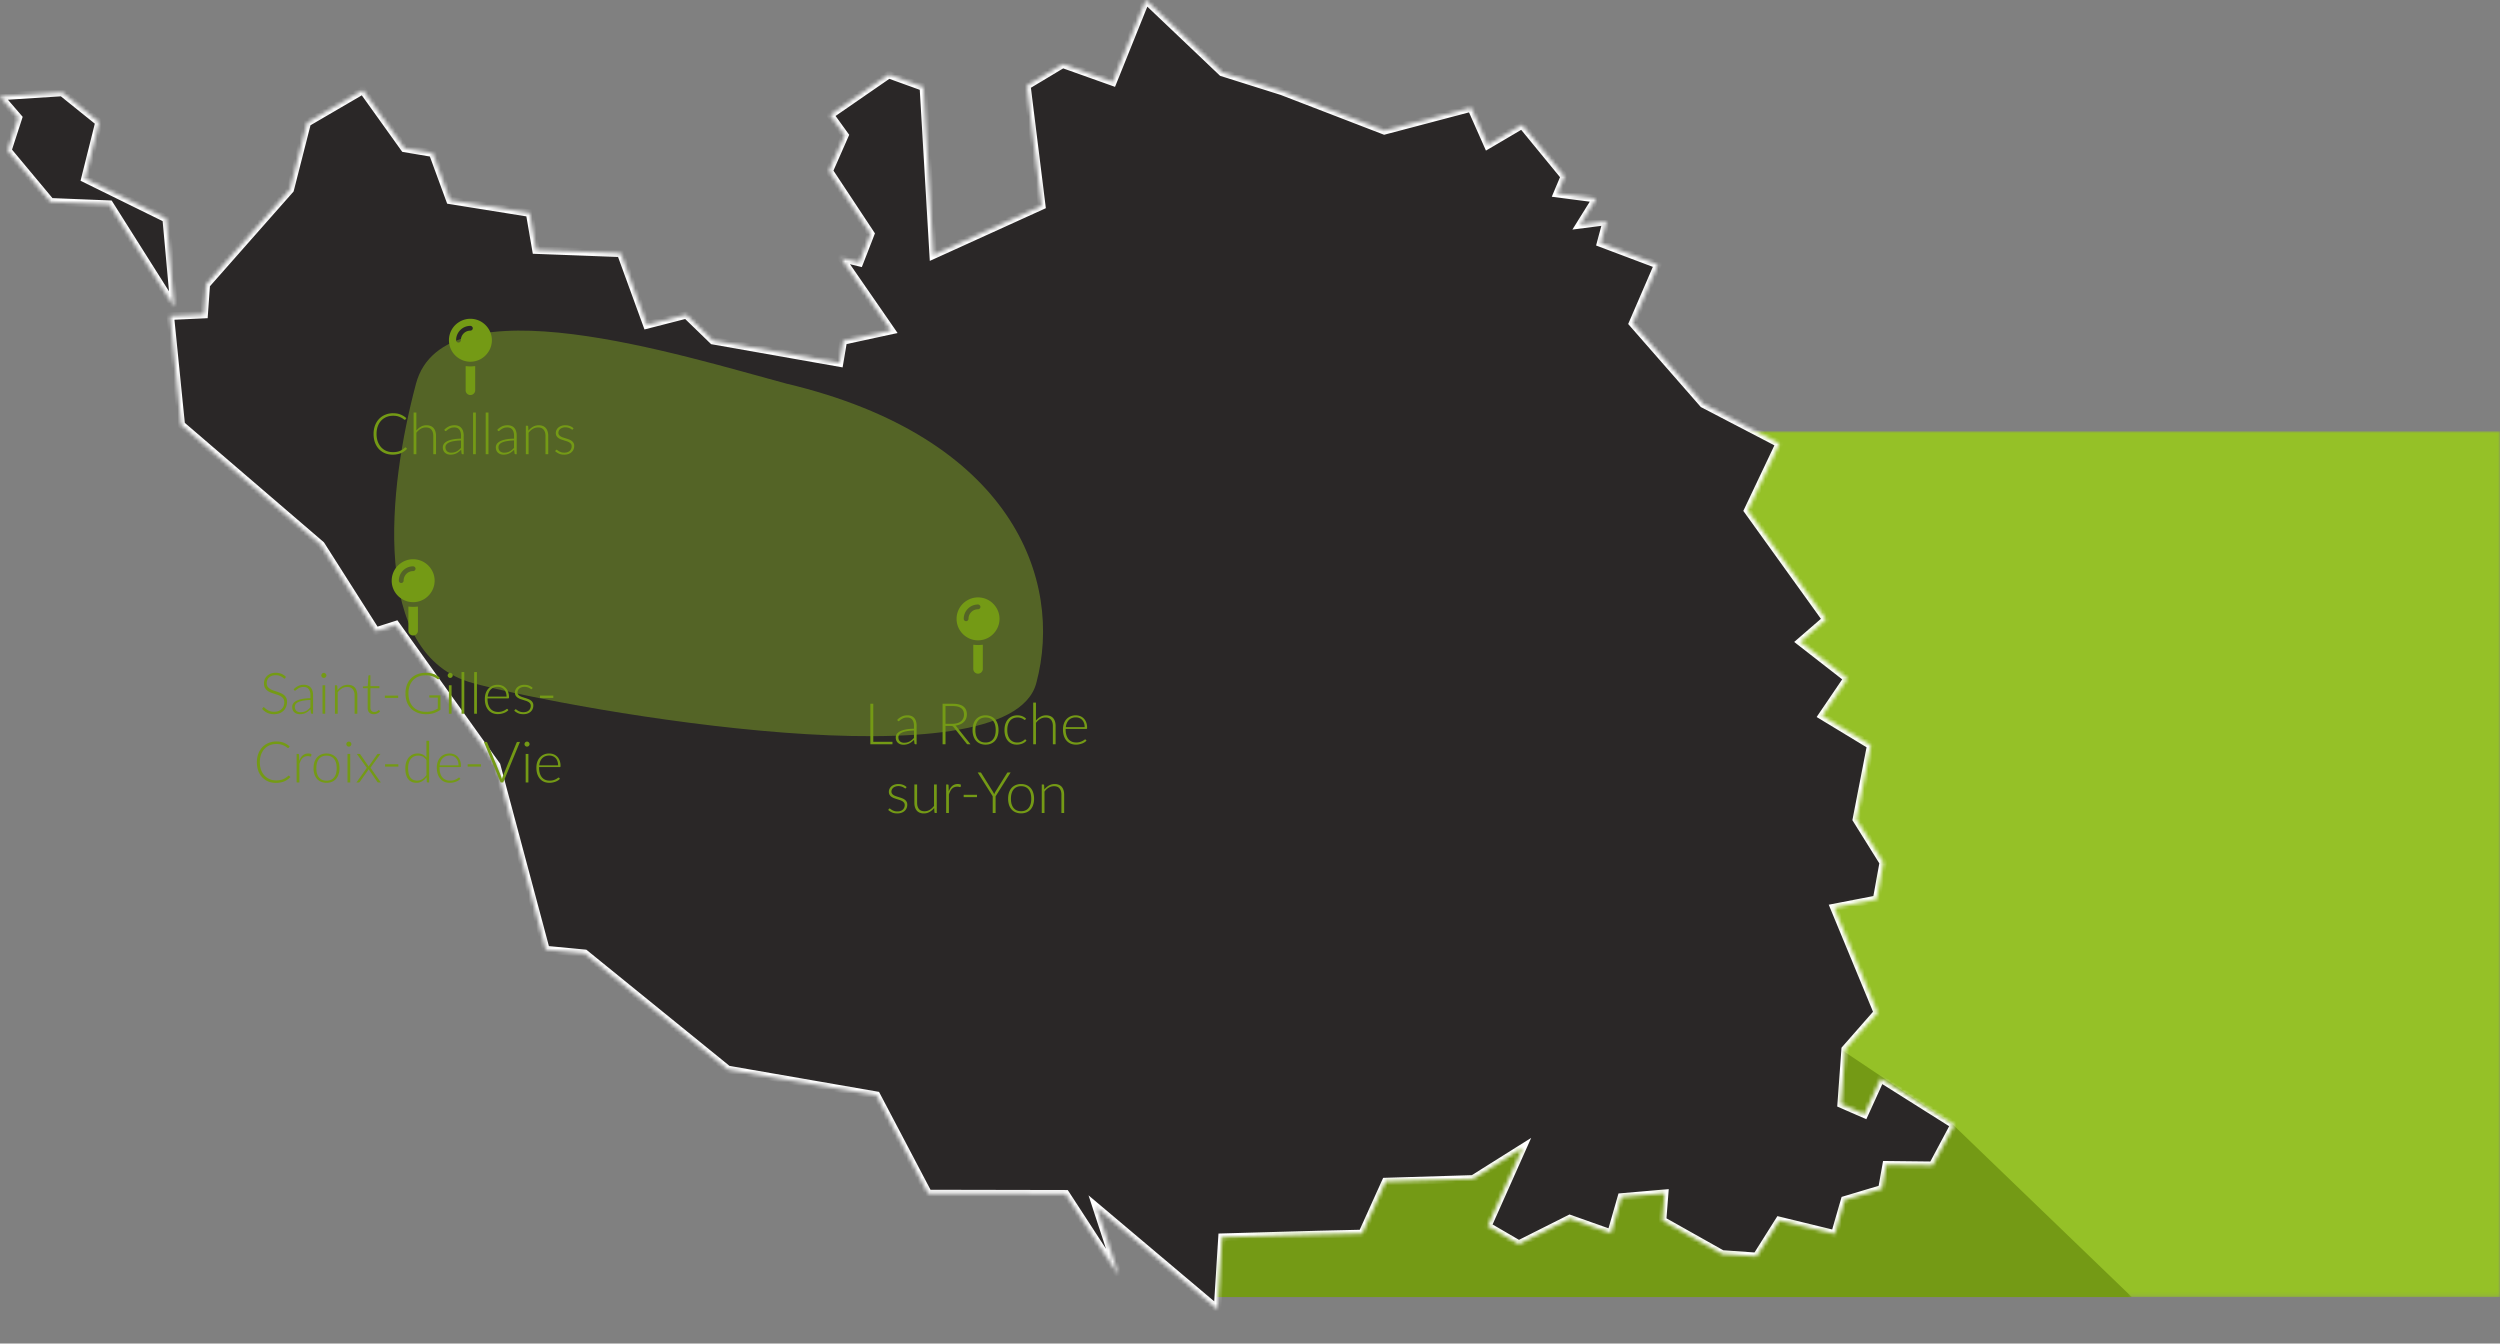
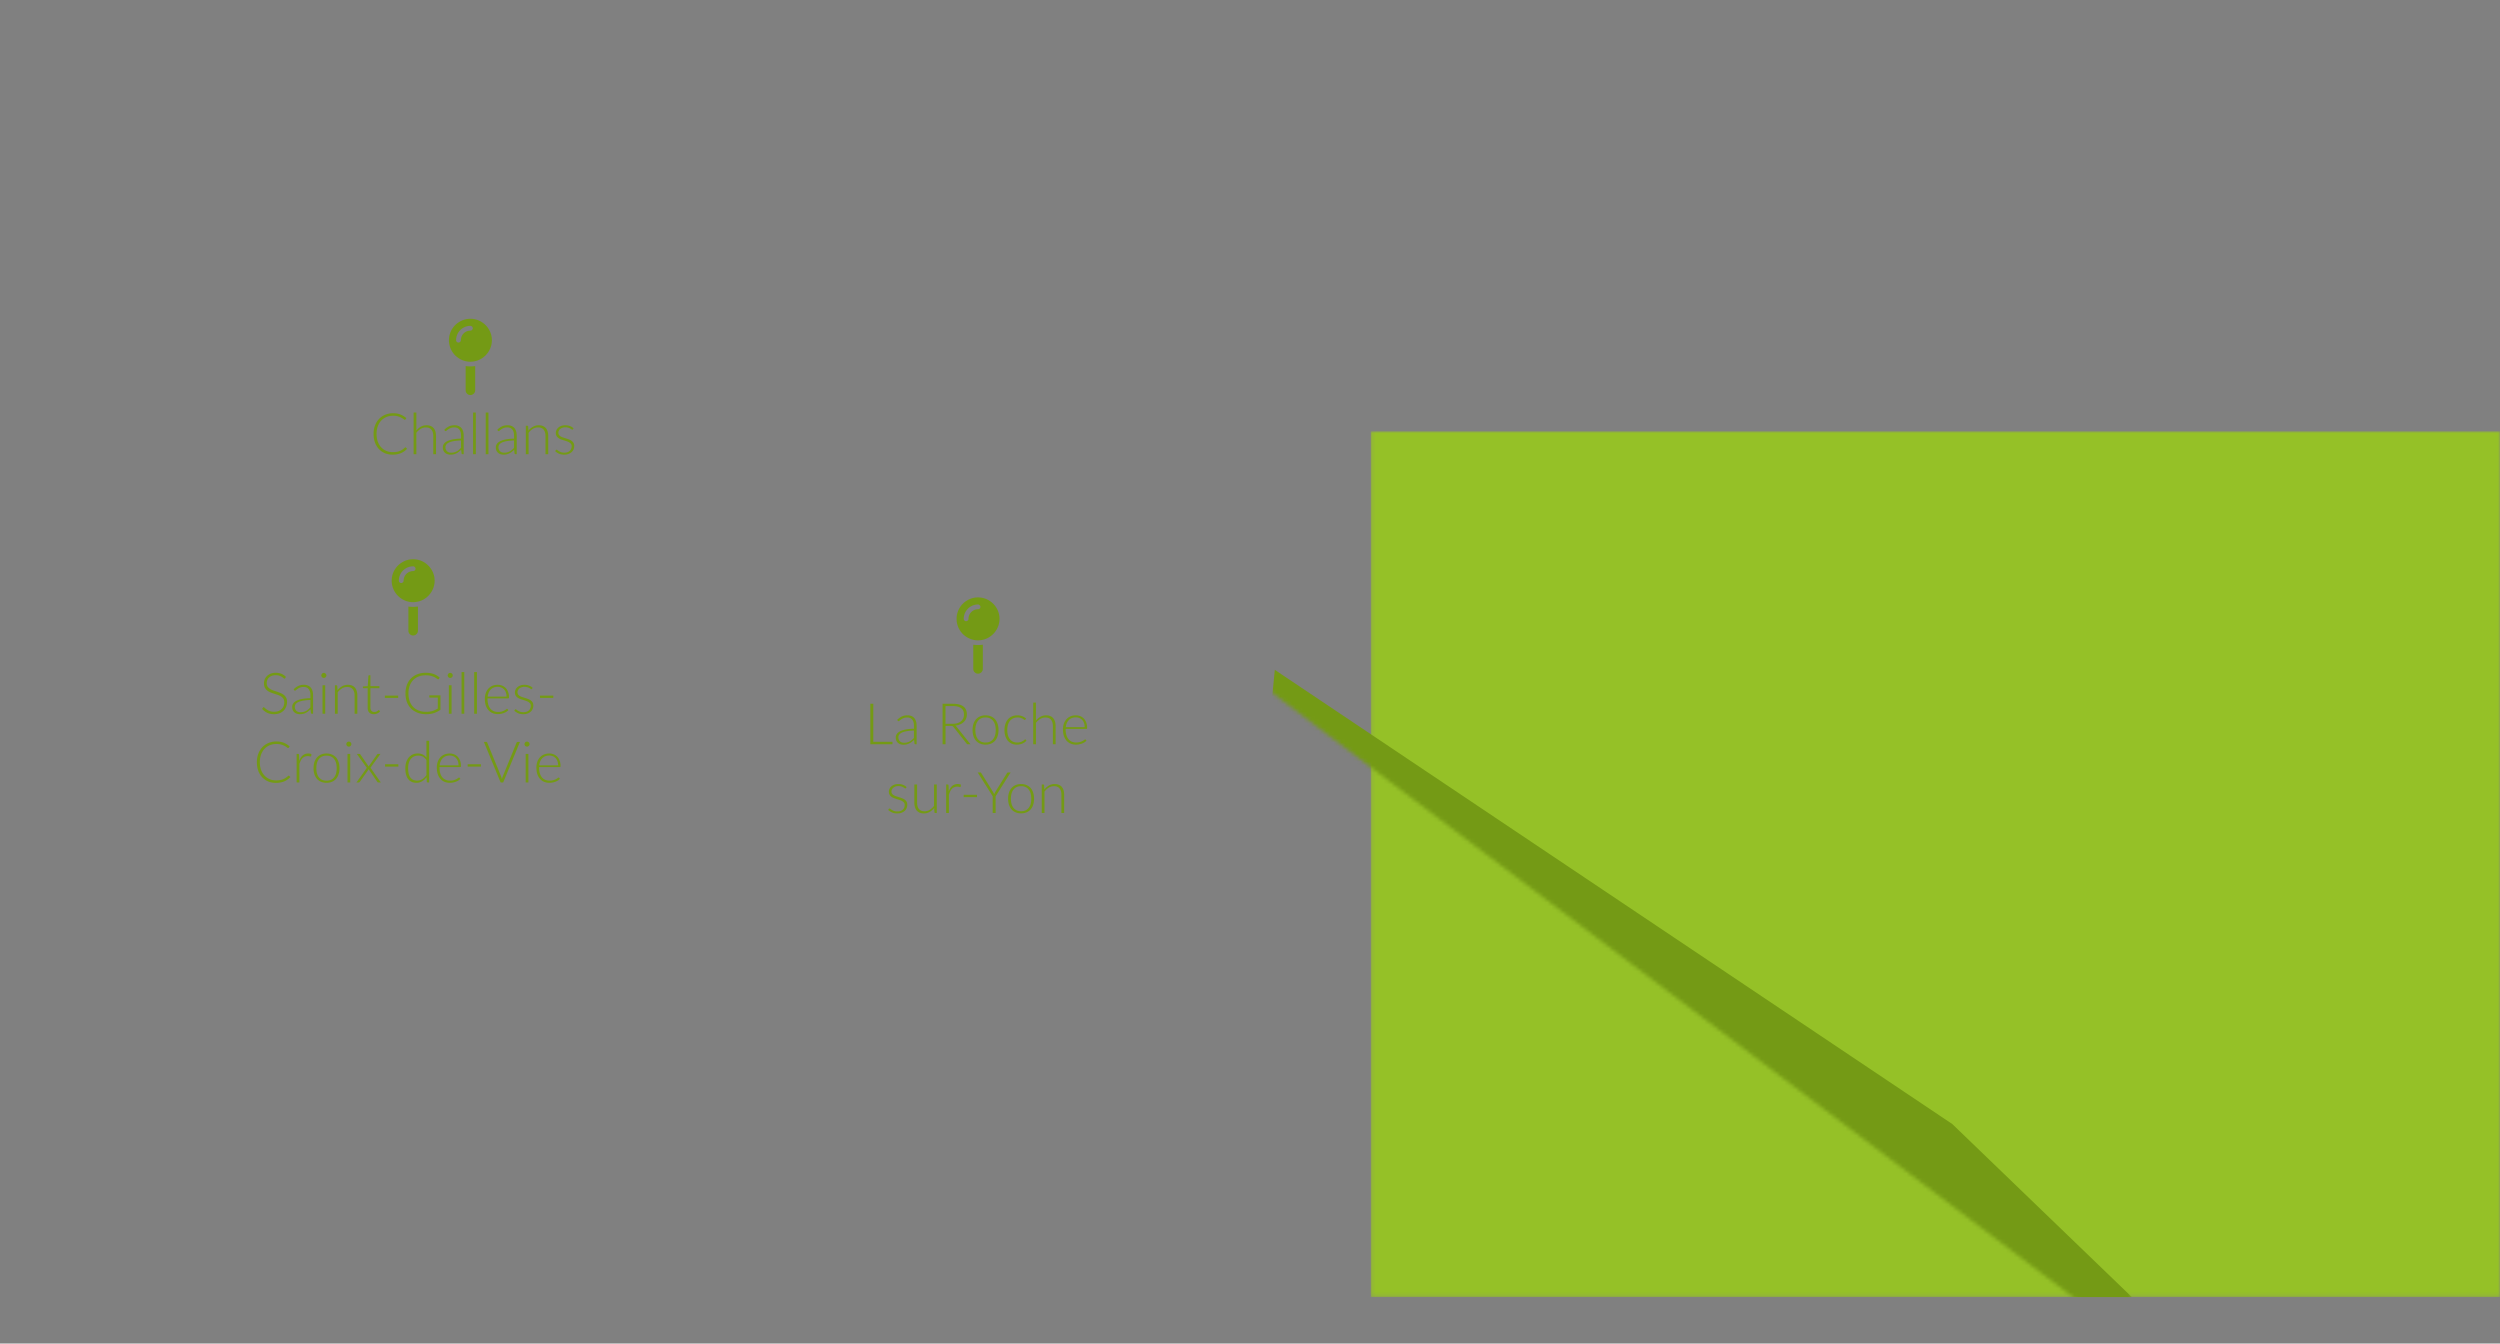
<svg xmlns="http://www.w3.org/2000/svg" width="655" height="352" fill="none" viewBox="0 0 655 352">
  <rect x="0" y="0" width="655" height="352" fill="#808080" stroke="none" />
  <mask id="mask0_600_884" width="296" height="227" x="359" y="113" maskUnits="userSpaceOnUse" style="mask-type:alpha">
    <path fill="#3F6F59" d="M359.146 113H655v226.83H359.146z" />
  </mask>
  <g mask="url(#mask0_600_884)">
    <path fill="#95C127" d="M359.146 113H655v226.83H359.146z" />
  </g>
  <mask id="mask1_600_884" width="241" height="183" x="318" y="169" maskUnits="userSpaceOnUse" style="mask-type:alpha">
-     <path fill="#3F6F59" d="M318 169.971h240.545v181.464H318z" />
+     <path fill="#3F6F59" d="M318 169.971h240.545v181.464z" />
  </mask>
  <g mask="url(#mask1_600_884)">
    <path fill="#749A15" d="m334 175.5 177.5 119 47.045 45.33H318l16-164.33Z" />
  </g>
  <mask id="path-5-inside-1_600_884" fill="#fff">
-     <path d="m16.264 24.211 9.703 7.814-3.7 14.792 21.29 10.466 2.094 23.095-16.962-26.863-15.427-.628L2.024 39.421l2.792-8.582L0 25.258l16.264-1.047Zm78.807-.558 10.889 15.21 7.399 1.256 4.537 12.35 20.871 3.349 1.675 9.698 22.197.837 6.841 18.77 10.331-2.652 6.98 6.768 33.156 5.86.977-5.79 12.565-2.722-13.123-18.978 4.816 1.187 2.932-7.536-10.889-16.466 4.118-9.35-3.839-5.302 15.357-10.606 9.074 3.28 2.582 44.026 28.41-12.908-3.909-31.467 9.423-5.652 13.123 4.675L300.22 0l19.963 18.978 15.706 4.954 26.804 10.326 22.755-6 4.328 9.768 9.005-5.303 11.098 13.536-1.884 4.465 10.191 1.326-4.258 6.838 6.98-.907-1.536 5.721 15.008 5.652-6.631 15.35 18.497 21.14 19.964 10.396-8.307 17.513 20.522 28.537-6.771 5.861 12.355 9.629-6.631 9.768 12.774 7.744-3.769 19.397 7.05 11.303-1.745 9.629-11.169 2.163 11.378 27.49-8.446 9.628-1.047 14.374 6.073 2.651 4.257-9.35L512 294.718l-5.654 10.605-12.146-.139-1.116 6.279-9.773 2.93-2.583 8.931-14.588-3.558-5.933 9.419-9.005-.628-15.636-8.791.559-7.117-11.308.977-2.722 9.489-10.82-3.838-13.332 6.699-8.167-4.745 9.144-20.513-12.983 8.164-22.895.697-6.143 13.606-11.866.279-24.85.698L318.997 343l-31.761-26.792 5.864 17.931-13.891-21.35-36.018-.07-13.541-25.746-38.95-6.768-37.484-30.421-10.191-.976-12.913-48.283-26.386-36.839-5.235 1.674-14.38-22.606-36.645-31.467-2.862-28.468 8.865-.418.558-7.814 21.988-24.91 4.467-17.512 14.589-8.512Z" />
-   </mask>
-   <path fill="#2A2727" stroke="#fff" stroke-width="2" d="m16.264 24.211 9.703 7.814-3.7 14.792 21.29 10.466 2.094 23.095-16.962-26.863-15.427-.628L2.024 39.421l2.792-8.582L0 25.258l16.264-1.047Zm78.807-.558 10.889 15.21 7.399 1.256 4.537 12.35 20.871 3.349 1.675 9.698 22.197.837 6.841 18.77 10.331-2.652 6.98 6.768 33.156 5.86.977-5.79 12.565-2.722-13.123-18.978 4.816 1.187 2.932-7.536-10.889-16.466 4.118-9.35-3.839-5.302 15.357-10.606 9.074 3.28 2.582 44.026 28.41-12.908-3.909-31.467 9.423-5.652 13.123 4.675L300.22 0l19.963 18.978 15.706 4.954 26.804 10.326 22.755-6 4.328 9.768 9.005-5.303 11.098 13.536-1.884 4.465 10.191 1.326-4.258 6.838 6.98-.907-1.536 5.721 15.008 5.652-6.631 15.35 18.497 21.14 19.964 10.396-8.307 17.513 20.522 28.537-6.771 5.861 12.355 9.629-6.631 9.768 12.774 7.744-3.769 19.397 7.05 11.303-1.745 9.629-11.169 2.163 11.378 27.49-8.446 9.628-1.047 14.374 6.073 2.651 4.257-9.35L512 294.718l-5.654 10.605-12.146-.139-1.116 6.279-9.773 2.93-2.583 8.931-14.588-3.558-5.933 9.419-9.005-.628-15.636-8.791.559-7.117-11.308.977-2.722 9.489-10.82-3.838-13.332 6.699-8.167-4.745 9.144-20.513-12.983 8.164-22.895.697-6.143 13.606-11.866.279-24.85.698L318.997 343l-31.761-26.792 5.864 17.931-13.891-21.35-36.018-.07-13.541-25.746-38.95-6.768-37.484-30.421-10.191-.976-12.913-48.283-26.386-36.839-5.235 1.674-14.38-22.606-36.645-31.467-2.862-28.468 8.865-.418.558-7.814 21.988-24.91 4.467-17.512 14.589-8.512Z" mask="url(#path-5-inside-1_600_884)" />
-   <path fill="#95C127" fill-opacity=".4" d="M271.5 178.998c-7.29 27.207-120.293 7.29-147.5 0-27.207-7.29-22.29-51.291-15-78.498 7.291-27.207 69.794-7.29 97 0 59 14 72.79 51.292 65.5 78.498Z" />
+     </mask>
  <path fill="#749A15" d="M233.826 194.347V195h-5.797v-10.613h.772v9.96h5.025Zm5.631-2.955c-.71.025-1.323.083-1.838.173-.51.085-.932.202-1.267.352-.33.15-.575.33-.735.54-.16.205-.24.44-.24.705 0 .25.04.468.12.653.085.18.195.33.33.45.14.115.3.2.48.255.18.055.367.082.562.082.29 0 .555-.03.795-.09.245-.065.47-.152.675-.262.21-.115.405-.25.585-.405.18-.155.358-.323.533-.503v-1.95Zm-4.388-2.797c.39-.39.8-.685 1.23-.885.43-.2.918-.3 1.463-.3.4 0 .75.065 1.05.195.3.125.547.307.742.547.2.235.35.523.45.863.1.335.15.71.15 1.125V195h-.285c-.15 0-.242-.07-.277-.21l-.105-.96c-.205.2-.41.38-.615.54-.2.16-.41.295-.63.405-.22.11-.458.195-.713.255-.255.06-.535.09-.84.09-.255 0-.502-.037-.742-.112a1.932 1.932 0 0 1-.645-.346 1.739 1.739 0 0 1-.45-.592 2.133 2.133 0 0 1-.165-.878c0-.315.09-.607.27-.877.18-.27.462-.505.847-.705.385-.2.878-.36 1.478-.48.605-.12 1.33-.19 2.175-.21v-.78c0-.69-.15-1.22-.45-1.59-.295-.375-.735-.563-1.32-.563-.36 0-.668.05-.923.15-.25.1-.462.21-.637.33-.175.12-.318.23-.428.33-.11.1-.202.15-.277.15a.227.227 0 0 1-.135-.037.34.34 0 0 1-.09-.098l-.128-.217Zm14.496 1.035c.47 0 .89-.055 1.26-.165.375-.115.69-.278.945-.488.26-.21.457-.462.592-.757.135-.295.203-.628.203-.998 0-.755-.248-1.315-.743-1.68-.49-.365-1.207-.547-2.152-.547h-1.943v4.635h1.838Zm4.71 5.37h-.66a.567.567 0 0 1-.218-.038.467.467 0 0 1-.157-.157l-3.405-4.305a.896.896 0 0 0-.128-.143.383.383 0 0 0-.142-.09.6.6 0 0 0-.188-.052 1.9 1.9 0 0 0-.262-.015h-1.388v4.8h-.772v-10.613h2.715c1.22 0 2.132.238 2.737.713.61.47.915 1.162.915 2.077 0 .405-.07.775-.21 1.11-.14.335-.342.63-.607.885a3.13 3.13 0 0 1-.953.615c-.37.16-.787.268-1.252.323.12.075.227.175.322.3l3.653 4.59Zm3.94-7.583c.535 0 1.012.093 1.432.278.425.18.783.437 1.073.772.29.335.51.74.66 1.215.155.47.232.998.232 1.583s-.077 1.112-.232 1.582a3.4 3.4 0 0 1-.66 1.208c-.29.335-.648.592-1.073.772-.42.18-.897.271-1.432.271a3.66 3.66 0 0 1-1.44-.271 2.967 2.967 0 0 1-1.073-.772 3.492 3.492 0 0 1-.667-1.208 5.189 5.189 0 0 1-.225-1.582c0-.585.075-1.113.225-1.583a3.48 3.48 0 0 1 .667-1.215 2.967 2.967 0 0 1 1.073-.772 3.574 3.574 0 0 1 1.44-.278Zm0 7.118c.445 0 .832-.075 1.162-.225.335-.155.613-.375.833-.66.225-.285.392-.628.502-1.028.11-.405.165-.857.165-1.357 0-.495-.055-.945-.165-1.35a2.856 2.856 0 0 0-.502-1.035 2.177 2.177 0 0 0-.833-.668c-.33-.155-.717-.232-1.162-.232-.445 0-.835.077-1.17.232-.33.155-.608.378-.833.668-.22.285-.387.63-.502 1.035-.11.405-.165.855-.165 1.35 0 .5.055.952.165 1.357.115.4.282.743.502 1.028.225.285.503.505.833.66.335.15.725.225 1.17.225Zm10.427-6a.904.904 0 0 1-.075.067.149.149 0 0 1-.09.023c-.05 0-.118-.033-.203-.098-.085-.07-.2-.145-.345-.225a2.764 2.764 0 0 0-.547-.217 2.57 2.57 0 0 0-.788-.105c-.43 0-.812.077-1.147.232-.33.15-.61.368-.84.653a2.97 2.97 0 0 0-.525 1.035c-.115.405-.173.86-.173 1.365 0 .525.06.99.18 1.395.125.405.3.747.525 1.027.225.275.498.485.818.63.32.145.675.218 1.065.218.36 0 .66-.043.9-.128.245-.085.445-.177.6-.277.16-.1.285-.193.375-.278.09-.085.165-.127.225-.127s.11.025.15.075l.187.24c-.115.15-.26.29-.435.42s-.372.242-.592.337a3.46 3.46 0 0 1-.72.218 3.802 3.802 0 0 1-.803.083c-.475 0-.91-.086-1.305-.256a2.924 2.924 0 0 1-1.012-.75c-.28-.33-.5-.732-.66-1.207a5.213 5.213 0 0 1-.233-1.62c0-.57.075-1.09.225-1.56.15-.47.37-.875.66-1.215.29-.34.643-.603 1.058-.788.42-.19.9-.285 1.44-.285.485 0 .915.078 1.29.233.375.155.702.365.982.63l-.187.255Zm2.777.262a4.22 4.22 0 0 1 1.178-1.005c.445-.25.942-.375 1.492-.375.41 0 .77.065 1.08.195.315.13.575.318.78.563.205.245.36.54.465.885.105.345.158.735.158 1.17V195h-.72v-4.77c0-.7-.16-1.248-.48-1.643-.32-.4-.808-.6-1.463-.6-.485 0-.94.125-1.365.375-.42.245-.795.588-1.125 1.028V195h-.72v-10.913h.72v4.71Zm12.762 1.718c0-.4-.057-.758-.172-1.073-.11-.32-.268-.59-.473-.81a2.028 2.028 0 0 0-.735-.502c-.28-.12-.59-.18-.93-.18-.385 0-.73.06-1.035.18-.305.12-.57.292-.795.517a2.62 2.62 0 0 0-.532.81 3.773 3.773 0 0 0-.27 1.058h4.942Zm-4.98.457v.143c0 .56.065 1.052.195 1.477.13.425.315.783.555 1.073.24.285.53.5.87.645.34.145.72.217 1.14.217.375 0 .7-.04.975-.12.275-.085.505-.177.69-.277.19-.105.34-.198.45-.278.11-.085.19-.127.24-.127.065 0 .115.025.15.075l.195.24c-.12.15-.28.29-.48.42-.195.13-.415.242-.66.337-.24.09-.5.163-.78.218a4.23 4.23 0 0 1-.832.083c-.51 0-.975-.088-1.395-.263-.42-.18-.78-.44-1.08-.78-.3-.34-.533-.755-.698-1.245-.16-.495-.24-1.06-.24-1.695 0-.535.075-1.028.225-1.478.155-.455.375-.845.66-1.17.29-.33.643-.587 1.058-.772a3.5 3.5 0 0 1 1.425-.278c.42 0 .81.073 1.17.218.36.145.672.357.937.637.265.275.473.615.623 1.02.155.405.232.87.232 1.395 0 .11-.015.185-.045.225-.03.04-.08.06-.15.06h-5.43Zm-41.826 15.488a.19.19 0 0 1-.173.105c-.055 0-.125-.03-.21-.09a2.378 2.378 0 0 0-.345-.21c-.14-.08-.315-.15-.525-.21a2.61 2.61 0 0 0-.765-.098 2.2 2.2 0 0 0-.742.12c-.22.075-.41.178-.57.308-.155.13-.275.282-.36.457-.085.17-.128.35-.128.54 0 .235.06.43.18.585.12.155.275.288.465.398.195.11.418.205.668.285l.757.24c.26.08.515.17.765.27.25.095.47.215.66.36.195.145.353.322.473.532.12.21.18.465.18.765 0 .325-.058.628-.173.908a2 2 0 0 1-.51.727c-.22.205-.492.368-.817.488-.325.12-.698.18-1.118.18-.525 0-.977-.082-1.357-.248-.38-.17-.72-.39-1.02-.66l.165-.255a.29.29 0 0 1 .082-.09.27.27 0 0 1 .135-.03c.065 0 .143.04.233.12.095.08.22.168.375.263.155.09.345.175.57.255.23.08.512.12.847.12.315 0 .593-.043.833-.128.24-.09.44-.21.6-.36.16-.15.28-.325.36-.525.085-.205.127-.42.127-.645 0-.25-.06-.457-.18-.622a1.541 1.541 0 0 0-.472-.42 3.281 3.281 0 0 0-.668-.293c-.245-.08-.497-.16-.757-.24-.26-.08-.515-.167-.765-.262a2.789 2.789 0 0 1-.66-.36 1.754 1.754 0 0 1-.473-.525c-.12-.21-.18-.47-.18-.78 0-.265.058-.52.173-.765.115-.245.277-.46.487-.645.215-.185.475-.333.78-.443.305-.11.648-.165 1.028-.165.455 0 .857.065 1.207.195.355.13.678.33.968.6l-.15.248Zm8.06-.923V213h-.398c-.125 0-.197-.065-.217-.195l-.068-1.11a4.21 4.21 0 0 1-1.2 1.035c-.45.26-.952.39-1.507.39a2.8 2.8 0 0 1-1.088-.195 1.995 1.995 0 0 1-.772-.563 2.49 2.49 0 0 1-.465-.885 4.015 4.015 0 0 1-.158-1.17v-4.77h.72v4.77c0 .7.16 1.25.48 1.65.32.395.808.593 1.463.593.485 0 .937-.123 1.357-.368.425-.25.803-.595 1.133-1.035v-5.61h.72Zm3.139 1.8c.115-.305.245-.575.39-.81.15-.24.32-.442.51-.607.195-.165.41-.29.645-.375.24-.09.505-.135.795-.135.155 0 .308.015.458.045.15.025.282.072.397.142l-.06.495c-.025.08-.072.12-.142.12a1.15 1.15 0 0 1-.278-.052 1.768 1.768 0 0 0-.48-.053c-.29 0-.547.045-.772.135-.22.085-.42.215-.6.39-.175.175-.33.393-.465.653-.13.255-.25.55-.36.885V213h-.72v-7.463h.382c.085 0 .145.018.18.053s.058.095.068.18l.052 1.567Zm3.913.908h3.487v.607h-3.487v-.607Zm8.365.382V213h-.765v-4.373l-3.93-6.24h.675c.07 0 .128.018.173.053.045.03.082.075.112.135l3.038 4.875c.065.115.125.227.18.337.055.105.102.21.142.315.04-.105.085-.21.135-.315.05-.11.108-.222.173-.337l3.037-4.875c.025-.055.06-.1.105-.135a.306.306 0 0 1 .18-.053h.675l-3.93 6.24Zm6.679-3.21c.535 0 1.013.093 1.433.278.425.18.782.437 1.072.772.29.335.51.74.66 1.215.155.47.233.998.233 1.583s-.078 1.112-.233 1.582a3.4 3.4 0 0 1-.66 1.208 2.88 2.88 0 0 1-1.072.772c-.42.18-.898.271-1.433.271a3.66 3.66 0 0 1-1.44-.271 2.963 2.963 0 0 1-1.072-.772 3.494 3.494 0 0 1-.668-1.208 5.189 5.189 0 0 1-.225-1.582c0-.585.075-1.113.225-1.583.155-.475.378-.88.668-1.215a2.963 2.963 0 0 1 1.072-.772 3.574 3.574 0 0 1 1.44-.278Zm0 7.118c.445 0 .833-.075 1.163-.225.335-.155.612-.375.832-.66.225-.285.393-.628.503-1.028.11-.405.165-.857.165-1.357 0-.495-.055-.945-.165-1.35a2.857 2.857 0 0 0-.503-1.035 2.174 2.174 0 0 0-.832-.668c-.33-.155-.718-.232-1.163-.232-.445 0-.835.077-1.17.232-.33.155-.607.378-.832.668-.22.285-.388.63-.503 1.035-.11.405-.165.855-.165 1.35 0 .5.055.952.165 1.357.115.4.283.743.503 1.028.225.285.502.505.832.66.335.15.725.225 1.17.225Zm6.092-5.693c.345-.43.742-.775 1.192-1.035a3 3 0 0 1 1.515-.39c.41 0 .77.065 1.08.195.315.13.575.318.78.563.205.245.36.54.465.885.105.345.158.735.158 1.17V213h-.72v-4.77c0-.7-.16-1.248-.48-1.643-.32-.4-.808-.6-1.463-.6-.485 0-.94.125-1.365.375-.42.245-.795.588-1.125 1.028V213h-.72v-7.463h.398c.125 0 .197.063.217.188l.068 1.117ZM250.625 162.125a5.58 5.58 0 0 1 2.813-4.844c1.718-1.015 3.867-1.015 5.624 0 1.719 1.016 2.813 2.852 2.813 4.844 0 2.031-1.094 3.867-2.813 4.883-1.757 1.015-3.906 1.015-5.624 0a5.595 5.595 0 0 1-2.813-4.883Zm5.625-2.5a.642.642 0 0 0 .625-.625c0-.312-.313-.625-.625-.625-2.07 0-3.75 1.68-3.75 3.75 0 .352.273.625.625.625a.642.642 0 0 0 .625-.625c0-1.367 1.094-2.5 2.5-2.5ZM255 175.25v-6.328c.391.039.82.078 1.25.078.391 0 .82-.039 1.25-.078v6.328c0 .703-.586 1.25-1.25 1.25-.703 0-1.25-.547-1.25-1.25ZM106.225 117.215c.05 0 .093.017.128.052l.3.323c-.22.235-.46.447-.72.637a4.494 4.494 0 0 1-.848.48c-.305.13-.642.23-1.012.301a6.017 6.017 0 0 1-1.208.112c-.735 0-1.41-.127-2.025-.383a4.602 4.602 0 0 1-1.575-1.095 5.037 5.037 0 0 1-1.028-1.717c-.24-.67-.36-1.415-.36-2.235 0-.805.126-1.54.376-2.205s.6-1.235 1.05-1.71c.45-.48.99-.85 1.62-1.11a5.325 5.325 0 0 1 2.085-.398c.725 0 1.367.113 1.927.338.56.225 1.07.542 1.53.952l-.232.338c-.04.06-.103.09-.188.09-.06 0-.157-.055-.292-.165a4.582 4.582 0 0 0-1.463-.728c-.355-.11-.782-.165-1.282-.165-.64 0-1.228.11-1.763.33-.53.22-.987.535-1.373.945-.38.41-.677.91-.892 1.5-.215.59-.323 1.253-.323 1.988 0 .75.108 1.42.323 2.01.22.59.52 1.09.9 1.5.38.405.828.717 1.343.937.52.215 1.08.323 1.68.323.38 0 .717-.025 1.012-.075.3-.05.575-.125.825-.225s.483-.223.698-.368a5.27 5.27 0 0 0 .637-.51.298.298 0 0 1 .075-.045.144.144 0 0 1 .075-.022Zm2.862-4.418c.345-.42.737-.755 1.177-1.005.445-.25.943-.375 1.493-.375.41 0 .77.065 1.08.195.315.13.575.318.78.563.205.245.36.54.465.885.105.345.157.735.157 1.17V119h-.72v-4.77c0-.7-.16-1.248-.48-1.643-.32-.4-.807-.6-1.462-.6-.485 0-.94.125-1.365.375-.42.245-.795.588-1.125 1.028V119h-.72v-10.913h.72v4.71Zm11.704 2.595c-.71.025-1.322.083-1.837.173-.51.085-.933.202-1.268.352-.33.15-.575.33-.735.54-.16.205-.24.44-.24.705 0 .25.04.468.12.653.085.18.195.33.33.45.14.115.3.2.48.255.18.055.368.082.563.082.29 0 .555-.03.795-.09.245-.065.47-.152.675-.262.21-.115.405-.25.585-.405.18-.155.357-.323.532-.503v-1.95Zm-4.387-2.797c.39-.39.8-.685 1.23-.885.43-.2.917-.3 1.462-.3.4 0 .75.065 1.05.195.3.125.548.307.743.547.2.235.35.523.45.863.1.335.15.71.15 1.125V119h-.285c-.15 0-.243-.07-.278-.21l-.105-.96c-.205.2-.41.38-.615.54-.2.16-.41.295-.63.405-.22.11-.457.195-.712.255-.255.06-.535.09-.84.09-.255 0-.503-.037-.743-.112a1.932 1.932 0 0 1-.645-.346 1.739 1.739 0 0 1-.45-.592 2.133 2.133 0 0 1-.165-.878c0-.315.09-.607.27-.877.18-.27.463-.505.848-.705.385-.2.877-.36 1.477-.48.605-.12 1.33-.19 2.175-.21v-.78c0-.69-.15-1.22-.45-1.59-.295-.375-.735-.563-1.32-.563-.36 0-.667.05-.922.15-.25.1-.463.21-.638.33a4.03 4.03 0 0 0-.427.33c-.11.1-.203.15-.278.15a.227.227 0 0 1-.135-.037.34.34 0 0 1-.09-.098l-.127-.217Zm8.263-4.508V119h-.72v-10.913h.72Zm3.31 0V119h-.72v-10.913h.72Zm6.701 7.305c-.71.025-1.322.083-1.837.173-.51.085-.933.202-1.268.352-.33.15-.575.33-.735.54-.16.205-.24.44-.24.705 0 .25.04.468.12.653.085.18.195.33.33.45.14.115.3.2.48.255.18.055.368.082.563.082.29 0 .555-.03.795-.09.245-.065.47-.152.675-.262.21-.115.405-.25.585-.405.18-.155.357-.323.532-.503v-1.95Zm-4.387-2.797c.39-.39.8-.685 1.23-.885.43-.2.917-.3 1.462-.3.4 0 .75.065 1.05.195.3.125.548.307.743.547.2.235.35.523.45.863.1.335.15.71.15 1.125V119h-.285c-.15 0-.243-.07-.278-.21l-.105-.96c-.205.2-.41.38-.615.54-.2.16-.41.295-.63.405-.22.11-.457.195-.712.255-.255.06-.535.09-.84.09-.255 0-.503-.037-.743-.112a1.932 1.932 0 0 1-.645-.346 1.739 1.739 0 0 1-.45-.592 2.133 2.133 0 0 1-.165-.878c0-.315.09-.607.27-.877.18-.27.463-.505.848-.705.385-.2.877-.36 1.477-.48.605-.12 1.33-.19 2.175-.21v-.78c0-.69-.15-1.22-.45-1.59-.295-.375-.735-.563-1.32-.563-.36 0-.667.05-.922.15-.25.1-.463.21-.638.33a4.03 4.03 0 0 0-.427.33c-.11.1-.203.15-.278.15a.227.227 0 0 1-.135-.037.34.34 0 0 1-.09-.098l-.127-.217Zm8.158.247c.345-.43.742-.775 1.192-1.035a3 3 0 0 1 1.515-.39c.41 0 .77.065 1.08.195.315.13.575.318.78.563.205.245.36.54.465.885.105.345.158.735.158 1.17V119h-.72v-4.77c0-.7-.16-1.248-.48-1.643-.32-.4-.808-.6-1.463-.6-.485 0-.94.125-1.365.375-.42.245-.795.588-1.125 1.028V119h-.72v-7.463h.398c.125 0 .197.063.217.188l.068 1.117Zm11.667-.382a.19.19 0 0 1-.173.105c-.055 0-.125-.03-.21-.09a2.378 2.378 0 0 0-.345-.21c-.14-.08-.315-.15-.525-.21a2.61 2.61 0 0 0-.765-.098 2.2 2.2 0 0 0-.742.12c-.22.075-.41.178-.57.308-.155.13-.275.282-.36.457-.085.17-.128.35-.128.54 0 .235.06.43.18.585.12.155.275.288.465.398.195.11.418.205.668.285l.757.24c.26.08.515.17.765.27.25.095.47.215.66.36.195.145.353.322.473.532.12.21.18.465.18.765 0 .325-.058.628-.173.908a2 2 0 0 1-.51.727c-.22.205-.492.368-.817.488-.325.12-.698.18-1.118.18-.525 0-.977-.082-1.357-.248-.38-.17-.72-.39-1.02-.66l.165-.255a.29.29 0 0 1 .082-.09.27.27 0 0 1 .135-.03c.065 0 .143.04.233.12.095.08.22.168.375.263.155.09.345.175.57.255.23.08.512.12.847.12.315 0 .593-.043.833-.128.24-.09.44-.21.6-.36.16-.15.28-.325.36-.525.085-.205.127-.42.127-.645 0-.25-.06-.457-.18-.622a1.541 1.541 0 0 0-.472-.42 3.281 3.281 0 0 0-.668-.293c-.245-.08-.497-.16-.757-.24-.26-.08-.515-.167-.765-.262a2.789 2.789 0 0 1-.66-.36 1.754 1.754 0 0 1-.473-.525c-.12-.21-.18-.47-.18-.78 0-.265.058-.52.173-.765.115-.245.277-.46.487-.645.215-.185.475-.333.78-.443.305-.11.648-.165 1.028-.165.455 0 .857.065 1.207.195.355.13.678.33.968.6l-.15.248ZM117.625 89.125a5.578 5.578 0 0 1 2.813-4.844c1.718-1.015 3.867-1.015 5.624 0 1.719 1.016 2.813 2.852 2.813 4.844 0 2.031-1.094 3.867-2.813 4.883-1.757 1.015-3.906 1.015-5.624 0a5.594 5.594 0 0 1-2.813-4.883Zm5.625-2.5a.643.643 0 0 0 .625-.625c0-.313-.313-.625-.625-.625-2.07 0-3.75 1.68-3.75 3.75 0 .352.273.625.625.625a.642.642 0 0 0 .625-.625c0-1.367 1.094-2.5 2.5-2.5ZM122 102.25v-6.328c.391.039.82.078 1.25.078.391 0 .82-.04 1.25-.078v6.328c0 .703-.586 1.25-1.25 1.25-.703 0-1.25-.547-1.25-1.25ZM74.726 177.677c-.045.085-.11.128-.195.128-.065 0-.15-.045-.255-.135a2.668 2.668 0 0 0-.413-.308 3.131 3.131 0 0 0-.66-.315c-.26-.095-.582-.142-.967-.142a2.91 2.91 0 0 0-1.02.165c-.29.11-.535.26-.735.45-.195.19-.345.41-.45.66-.1.25-.15.512-.15.787 0 .36.075.658.225.893.155.235.357.435.607.6.25.165.533.305.848.42.32.11.647.22.982.33.335.11.66.232.975.367.32.13.605.295.855.495s.45.448.6.743c.155.29.233.652.233 1.087 0 .445-.078.865-.233 1.26-.15.39-.37.73-.66 1.02-.29.29-.645.52-1.065.69-.42.166-.9.248-1.44.248-.7 0-1.302-.122-1.807-.367a4.327 4.327 0 0 1-1.328-1.021l.21-.33c.06-.075.13-.112.21-.112.045 0 .103.03.173.09.07.06.155.135.255.225.1.085.22.18.36.285.14.1.302.195.487.285a3.38 3.38 0 0 0 1.455.307c.42 0 .795-.062 1.125-.187.33-.13.608-.305.833-.525.23-.22.405-.48.525-.78.12-.305.18-.63.18-.975 0-.375-.078-.683-.233-.923a1.88 1.88 0 0 0-.6-.607 3.77 3.77 0 0 0-.855-.413c-.315-.11-.64-.217-.975-.322a12.708 12.708 0 0 1-.982-.353 3.46 3.46 0 0 1-.848-.495 2.376 2.376 0 0 1-.607-.757c-.15-.305-.225-.685-.225-1.14 0-.355.067-.698.202-1.028.135-.33.333-.62.593-.87.26-.255.58-.457.96-.607a3.49 3.49 0 0 1 1.312-.233c.55 0 1.043.088 1.478.263.44.175.84.442 1.2.802l-.18.345Zm6.597 5.715c-.71.025-1.322.083-1.837.173-.51.085-.933.202-1.267.352-.33.15-.575.33-.735.54-.16.205-.24.44-.24.705 0 .25.04.468.12.653.084.18.194.33.33.45.14.115.3.2.48.255.18.055.367.082.562.082.29 0 .555-.03.795-.09.245-.065.47-.152.675-.262.21-.115.405-.25.585-.405a8.28 8.28 0 0 0 .532-.503v-1.95Zm-4.387-2.797c.39-.39.8-.685 1.23-.885.43-.2.918-.3 1.463-.3.4 0 .75.065 1.05.195.3.125.547.307.742.547.2.235.35.523.45.863.1.335.15.71.15 1.125V187h-.285c-.15 0-.243-.07-.278-.21l-.105-.96c-.204.2-.41.38-.614.54-.2.16-.41.295-.63.405-.22.11-.458.195-.713.255-.255.06-.535.09-.84.09-.255 0-.502-.037-.742-.112a1.932 1.932 0 0 1-.645-.346 1.739 1.739 0 0 1-.45-.592 2.133 2.133 0 0 1-.165-.878c0-.315.09-.607.27-.877.18-.27.462-.505.847-.705.385-.2.877-.36 1.477-.48.606-.12 1.33-.19 2.175-.21v-.78c0-.69-.15-1.22-.45-1.59-.294-.375-.735-.563-1.32-.563-.36 0-.667.05-.922.15-.25.1-.463.21-.638.33-.174.12-.317.23-.427.33-.11.1-.203.15-.278.15a.227.227 0 0 1-.135-.037.34.34 0 0 1-.09-.098l-.127-.217Zm8.27-1.058V187h-.712v-7.463h.713Zm.308-2.572c0 .09-.02.175-.06.255a.706.706 0 0 1-.352.345.629.629 0 0 1-.255.052.629.629 0 0 1-.255-.052.706.706 0 0 1-.353-.345.63.63 0 0 1-.052-.255.63.63 0 0 1 .052-.255.66.66 0 0 1 .608-.413.677.677 0 0 1 .465.195.66.66 0 0 1 .142.218c.04.08.06.165.06.255Zm2.92 3.877a4.25 4.25 0 0 1 1.192-1.035 3 3 0 0 1 1.515-.39c.41 0 .77.065 1.08.195.316.13.575.318.78.563.206.245.36.54.465.885.106.345.158.735.158 1.17V187h-.72v-4.77c0-.7-.16-1.248-.48-1.643-.32-.4-.808-.6-1.463-.6-.484 0-.94.125-1.364.375-.42.245-.795.588-1.125 1.028V187h-.72v-7.463h.397c.125 0 .198.063.218.188l.067 1.117Zm9.502 6.278c-.505 0-.9-.14-1.185-.42-.28-.28-.42-.713-.42-1.298v-5.1h-1.073a.2.2 0 0 1-.134-.045.158.158 0 0 1-.053-.127v-.278l1.275-.09.18-2.67a.273.273 0 0 1 .06-.12c.03-.035.073-.052.127-.052h.338v2.85h2.355v.532h-2.355v5.063c0 .205.025.382.075.533.055.144.127.264.218.359a.886.886 0 0 0 .33.21c.124.045.26.068.404.068.18 0 .335-.025.465-.075.13-.055.243-.113.338-.173.095-.065.172-.122.233-.172.06-.055.107-.083.142-.083.04 0 .08.025.12.075l.195.315a2.253 2.253 0 0 1-1.635.698Zm2.907-4.875h3.487v.607h-3.487v-.607Zm14.559-.06v3.772a6.46 6.46 0 0 1-1.695.863c-.6.2-1.275.3-2.025.3-.84 0-1.595-.127-2.265-.383a4.959 4.959 0 0 1-1.718-1.095 4.866 4.866 0 0 1-1.087-1.717c-.25-.67-.375-1.415-.375-2.235 0-.82.122-1.563.367-2.227a4.81 4.81 0 0 1 1.065-1.711 4.707 4.707 0 0 1 1.68-1.095c.655-.26 1.393-.39 2.213-.39.405 0 .777.028 1.117.083.345.055.665.137.96.247.295.105.57.238.825.398.255.155.5.335.735.54l-.21.33c-.07.12-.175.147-.315.082-.075-.03-.182-.1-.322-.21a3.31 3.31 0 0 0-.578-.345 4.925 4.925 0 0 0-.915-.322c-.36-.095-.8-.143-1.32-.143-.69 0-1.315.11-1.875.33-.555.22-1.03.535-1.425.945-.39.41-.692.91-.907 1.5-.21.59-.315 1.253-.315 1.988 0 .745.105 1.415.315 2.01.215.595.522 1.1.922 1.515a4.04 4.04 0 0 0 1.47.952c.575.22 1.223.33 1.943.33a5.847 5.847 0 0 0 1.635-.225c.245-.075.48-.165.705-.27.23-.11.462-.232.697-.367v-2.858h-2.032a.21.21 0 0 1-.143-.052.165.165 0 0 1-.052-.12v-.42h2.925Zm2.91-2.648V187h-.712v-7.463h.712Zm.308-2.572c0 .09-.02.175-.06.255a.708.708 0 0 1-.353.345.629.629 0 0 1-.255.052.629.629 0 0 1-.255-.052.68.68 0 0 1-.352-.345.63.63 0 0 1 0-.51.658.658 0 0 1 .607-.413.677.677 0 0 1 .465.195.66.66 0 0 1 .143.218c.04.08.06.165.06.255Zm3.024-.878V187h-.72v-10.913h.72Zm3.311 0V187h-.72v-10.913h.72Zm7.758 6.428c0-.4-.057-.758-.172-1.073-.11-.32-.268-.59-.473-.81a2.028 2.028 0 0 0-.735-.502c-.28-.12-.59-.18-.93-.18-.385 0-.73.06-1.035.18-.305.12-.57.292-.795.517a2.62 2.62 0 0 0-.532.81 3.773 3.773 0 0 0-.27 1.058h4.942Zm-4.98.457v.143c0 .56.065 1.052.195 1.477.13.425.315.783.555 1.073.24.285.53.5.87.645.34.145.72.217 1.14.217.375 0 .7-.04.975-.12.275-.085.505-.177.69-.277.19-.105.34-.198.45-.278.11-.085.19-.127.24-.127.065 0 .115.025.15.075l.195.24c-.12.15-.28.29-.48.42-.195.13-.415.242-.66.337-.24.09-.5.163-.78.218a4.23 4.23 0 0 1-.832.083c-.51 0-.975-.088-1.395-.263-.42-.18-.78-.44-1.08-.78-.3-.34-.533-.755-.698-1.245-.16-.495-.24-1.06-.24-1.695 0-.535.075-1.028.225-1.478.155-.455.375-.845.66-1.17.29-.33.643-.587 1.058-.772a3.5 3.5 0 0 1 1.425-.278c.42 0 .81.073 1.17.218.36.145.672.357.937.637.265.275.473.615.623 1.02.155.405.232.87.232 1.395 0 .11-.015.185-.045.225-.03.04-.08.06-.15.06h-5.43Zm11.67-2.512a.19.19 0 0 1-.173.105c-.055 0-.125-.03-.21-.09a2.378 2.378 0 0 0-.345-.21c-.14-.08-.315-.15-.525-.21a2.61 2.61 0 0 0-.765-.098 2.2 2.2 0 0 0-.742.12c-.22.075-.41.178-.57.308-.155.13-.275.282-.36.457-.085.17-.128.35-.128.54 0 .235.06.43.18.585.12.155.275.288.465.398.195.11.418.205.668.285l.757.24c.26.08.515.17.765.27.25.095.47.215.66.36.195.145.353.322.473.532.12.21.18.465.18.765 0 .325-.058.628-.173.908a2 2 0 0 1-.51.727c-.22.205-.492.368-.817.488-.325.12-.698.18-1.118.18-.525 0-.977-.082-1.357-.248-.38-.17-.72-.39-1.02-.66l.165-.255a.29.29 0 0 1 .082-.09.27.27 0 0 1 .135-.03c.065 0 .143.04.233.12.095.08.22.168.375.263.155.09.345.175.57.255.23.08.512.12.847.12.315 0 .593-.043.833-.128.24-.09.44-.21.6-.36.16-.15.28-.325.36-.525.085-.205.127-.42.127-.645 0-.25-.06-.457-.18-.622a1.541 1.541 0 0 0-.472-.42 3.281 3.281 0 0 0-.668-.293c-.245-.08-.497-.16-.757-.24-.26-.08-.515-.167-.765-.262a2.789 2.789 0 0 1-.66-.36 1.754 1.754 0 0 1-.473-.525c-.12-.21-.18-.47-.18-.78 0-.265.058-.52.173-.765.115-.245.277-.46.487-.645.215-.185.475-.333.78-.443.305-.11.648-.165 1.028-.165.455 0 .857.065 1.207.195.355.13.678.33.968.6l-.15.248Zm2.074 1.785h3.488v.607h-3.488v-.607Zm-65.828 20.97c.05 0 .092.017.127.052l.3.323c-.22.235-.46.447-.72.637a4.49 4.49 0 0 1-.847.48c-.305.13-.643.23-1.013.301a6.012 6.012 0 0 1-1.207.112c-.735 0-1.41-.127-2.025-.383a4.602 4.602 0 0 1-1.575-1.095 5.037 5.037 0 0 1-1.028-1.717c-.24-.67-.36-1.415-.36-2.235 0-.805.125-1.54.375-2.205s.6-1.235 1.05-1.71c.45-.48.99-.85 1.62-1.11a5.325 5.325 0 0 1 2.085-.398c.725 0 1.368.113 1.928.338.56.225 1.07.542 1.53.952l-.233.338c-.04.06-.102.09-.187.09-.06 0-.158-.055-.293-.165a4.582 4.582 0 0 0-1.462-.728c-.355-.11-.783-.165-1.283-.165-.64 0-1.227.11-1.762.33-.53.22-.988.535-1.373.945-.38.41-.677.91-.892 1.5-.215.59-.323 1.253-.323 1.988 0 .75.108 1.42.323 2.01.22.59.52 1.09.9 1.5.38.405.827.717 1.342.937.52.215 1.08.323 1.68.323.38 0 .718-.025 1.013-.075.3-.05.575-.125.825-.225s.482-.223.697-.368c.215-.145.428-.315.638-.51a.298.298 0 0 1 .075-.045.144.144 0 0 1 .075-.022Zm2.75-3.878c.116-.305.246-.575.39-.81.15-.24.32-.442.51-.607.196-.165.41-.29.646-.375.24-.09.505-.135.795-.135.155 0 .307.015.457.045.15.025.283.072.398.142l-.06.495c-.025.08-.073.12-.143.12-.06 0-.152-.017-.277-.052a1.768 1.768 0 0 0-.48-.053c-.29 0-.548.045-.773.135-.22.085-.42.215-.6.39-.175.175-.33.393-.465.653-.13.255-.25.55-.36.885V205h-.72v-7.463h.383c.085 0 .145.018.18.053s.057.095.067.18l.053 1.567Zm7.151-1.92a3.52 3.52 0 0 1 1.433.278c.425.18.782.437 1.072.772.29.335.51.74.66 1.215.155.47.233.998.233 1.583s-.078 1.112-.233 1.582a3.4 3.4 0 0 1-.66 1.208c-.29.335-.647.592-1.072.772-.42.18-.898.271-1.433.271a3.66 3.66 0 0 1-1.44-.271 2.965 2.965 0 0 1-1.072-.772 3.493 3.493 0 0 1-.668-1.208 5.189 5.189 0 0 1-.225-1.582c0-.585.075-1.113.225-1.583a3.48 3.48 0 0 1 .668-1.215 2.965 2.965 0 0 1 1.072-.772 3.574 3.574 0 0 1 1.44-.278Zm0 7.118c.445 0 .833-.075 1.163-.225.335-.155.612-.375.832-.66.225-.285.393-.628.503-1.028.11-.405.165-.857.165-1.357 0-.495-.055-.945-.165-1.35a2.856 2.856 0 0 0-.503-1.035 2.176 2.176 0 0 0-.832-.668c-.33-.155-.718-.232-1.163-.232-.445 0-.835.077-1.17.232-.33.155-.607.378-.832.668-.22.285-.388.63-.503 1.035-.11.405-.165.855-.165 1.35 0 .5.055.952.165 1.357.115.4.283.743.503 1.028.225.285.502.505.832.66.335.15.725.225 1.17.225Zm6.204-6.998V205h-.712v-7.463h.712Zm.308-2.572c0 .09-.02.175-.06.255a.706.706 0 0 1-.352.345.629.629 0 0 1-.256.052.629.629 0 0 1-.255-.052.706.706 0 0 1-.352-.345.63.63 0 0 1-.053-.255.63.63 0 0 1 .053-.255.66.66 0 0 1 .607-.413.677.677 0 0 1 .465.195.66.66 0 0 1 .143.218c.04.08.06.165.06.255ZM99.774 205h-.682a.223.223 0 0 1-.165-.06.967.967 0 0 1-.098-.128l-2.265-3.307a.8.8 0 0 1-.112.262l-2.16 3.045a1.373 1.373 0 0 1-.113.128.18.18 0 0 1-.142.06h-.645l2.715-3.818-2.61-3.645h.682c.07 0 .123.015.158.045s.065.065.09.105l2.19 3.158a.79.79 0 0 1 .045-.128l.075-.135 2.047-2.887a.548.548 0 0 1 .098-.113.2.2 0 0 1 .135-.045h.652l-2.602 3.6L99.774 205Zm1.113-4.755h3.487v.607h-3.487v-.607Zm10.839-1.103c-.285-.43-.603-.732-.953-.907a2.584 2.584 0 0 0-1.185-.263c-.44 0-.825.08-1.155.24-.33.16-.607.388-.832.683-.22.29-.388.64-.503 1.05-.11.405-.165.852-.165 1.342 0 1.11.203 1.928.608 2.453.41.52 1 .78 1.77.78.49 0 .937-.128 1.342-.383a3.649 3.649 0 0 0 1.073-1.072v-3.923Zm.712-5.055V205h-.39c-.13 0-.205-.065-.225-.195l-.075-1.178c-.33.45-.715.808-1.155 1.073-.44.265-.935.398-1.485.398-.92 0-1.635-.318-2.145-.953s-.765-1.588-.765-2.858c0-.545.07-1.052.21-1.522.145-.475.355-.885.63-1.23a2.95 2.95 0 0 1 1.013-.825c.405-.2.87-.3 1.395-.3.505 0 .942.092 1.312.277.37.185.693.46.968.825v-4.425h.712Zm7.692 6.428c0-.4-.057-.758-.172-1.073-.11-.32-.268-.59-.473-.81a2.028 2.028 0 0 0-.735-.502c-.28-.12-.59-.18-.93-.18-.385 0-.73.06-1.035.18-.305.12-.57.292-.795.517a2.62 2.62 0 0 0-.532.81 3.773 3.773 0 0 0-.27 1.058h4.942Zm-4.98.457v.143c0 .56.065 1.052.195 1.477.13.425.315.783.555 1.073.24.285.53.5.87.645.34.145.72.217 1.14.217.375 0 .7-.04.975-.12.275-.085.505-.177.69-.277.19-.105.34-.198.45-.278.11-.085.19-.127.24-.127.065 0 .115.025.15.075l.195.24c-.12.15-.28.29-.48.42-.195.13-.415.242-.66.337-.24.09-.5.163-.78.218a4.23 4.23 0 0 1-.832.083c-.51 0-.975-.088-1.395-.263-.42-.18-.78-.44-1.08-.78-.3-.34-.533-.755-.698-1.245-.16-.495-.24-1.06-.24-1.695 0-.535.075-1.028.225-1.478.155-.455.375-.845.66-1.17.29-.33.643-.587 1.058-.772a3.5 3.5 0 0 1 1.425-.278c.42 0 .81.073 1.17.218.36.145.672.357.937.637.265.275.473.615.623 1.02.155.405.232.87.232 1.395 0 .11-.015.185-.045.225-.03.04-.08.06-.15.06h-5.43Zm7.372-.727h3.488v.607h-3.488v-.607Zm13.7-5.858L131.842 205h-.682l-4.38-10.613h.607c.07 0 .128.02.173.06.045.035.08.083.105.143l3.615 8.805a9.518 9.518 0 0 1 .232.735c.03-.13.063-.258.098-.383s.075-.242.12-.352l3.607-8.805a.323.323 0 0 1 .105-.143.28.28 0 0 1 .18-.06h.6Zm2.217 3.15V205h-.712v-7.463h.712Zm.308-2.572c0 .09-.02.175-.06.255a.708.708 0 0 1-.353.345.629.629 0 0 1-.255.052.629.629 0 0 1-.255-.052.68.68 0 0 1-.352-.345.63.63 0 0 1 0-.51.658.658 0 0 1 .607-.413.677.677 0 0 1 .465.195.66.66 0 0 1 .143.218c.04.08.06.165.06.255Zm7.472 5.55c0-.4-.058-.758-.173-1.073-.11-.32-.267-.59-.472-.81a2.028 2.028 0 0 0-.735-.502c-.28-.12-.59-.18-.93-.18-.385 0-.73.06-1.035.18-.305.12-.57.292-.795.517-.22.225-.398.495-.533.81a3.773 3.773 0 0 0-.27 1.058h4.943Zm-4.98.457v.143c0 .56.065 1.052.195 1.477.13.425.315.783.555 1.073.24.285.53.5.87.645.34.145.72.217 1.14.217.375 0 .7-.04.975-.12.275-.085.505-.177.69-.277.19-.105.34-.198.45-.278.11-.085.19-.127.24-.127.065 0 .115.025.15.075l.195.24c-.12.15-.28.29-.48.42-.195.13-.415.242-.66.337-.24.09-.5.163-.78.218a4.24 4.24 0 0 1-.833.083c-.51 0-.975-.088-1.395-.263-.42-.18-.78-.44-1.08-.78-.3-.34-.532-.755-.697-1.245-.16-.495-.24-1.06-.24-1.695 0-.535.075-1.028.225-1.478.155-.455.375-.845.66-1.17.29-.33.642-.587 1.057-.772a3.5 3.5 0 0 1 1.425-.278c.42 0 .81.073 1.17.218.36.145.673.357.938.637.265.275.472.615.622 1.02.155.405.233.87.233 1.395 0 .11-.015.185-.045.225-.03.04-.08.06-.15.06h-5.43ZM102.625 152.125a5.58 5.58 0 0 1 2.813-4.844c1.718-1.015 3.867-1.015 5.624 0 1.719 1.016 2.813 2.852 2.813 4.844 0 2.031-1.094 3.867-2.813 4.883-1.757 1.015-3.906 1.015-5.624 0a5.595 5.595 0 0 1-2.813-4.883Zm5.625-2.5a.642.642 0 0 0 .625-.625c0-.312-.313-.625-.625-.625-2.07 0-3.75 1.68-3.75 3.75 0 .352.273.625.625.625a.642.642 0 0 0 .625-.625c0-1.367 1.094-2.5 2.5-2.5ZM107 165.25v-6.328c.391.039.82.078 1.25.078.391 0 .82-.039 1.25-.078v6.328c0 .703-.586 1.25-1.25 1.25-.703 0-1.25-.547-1.25-1.25Z" />
</svg>